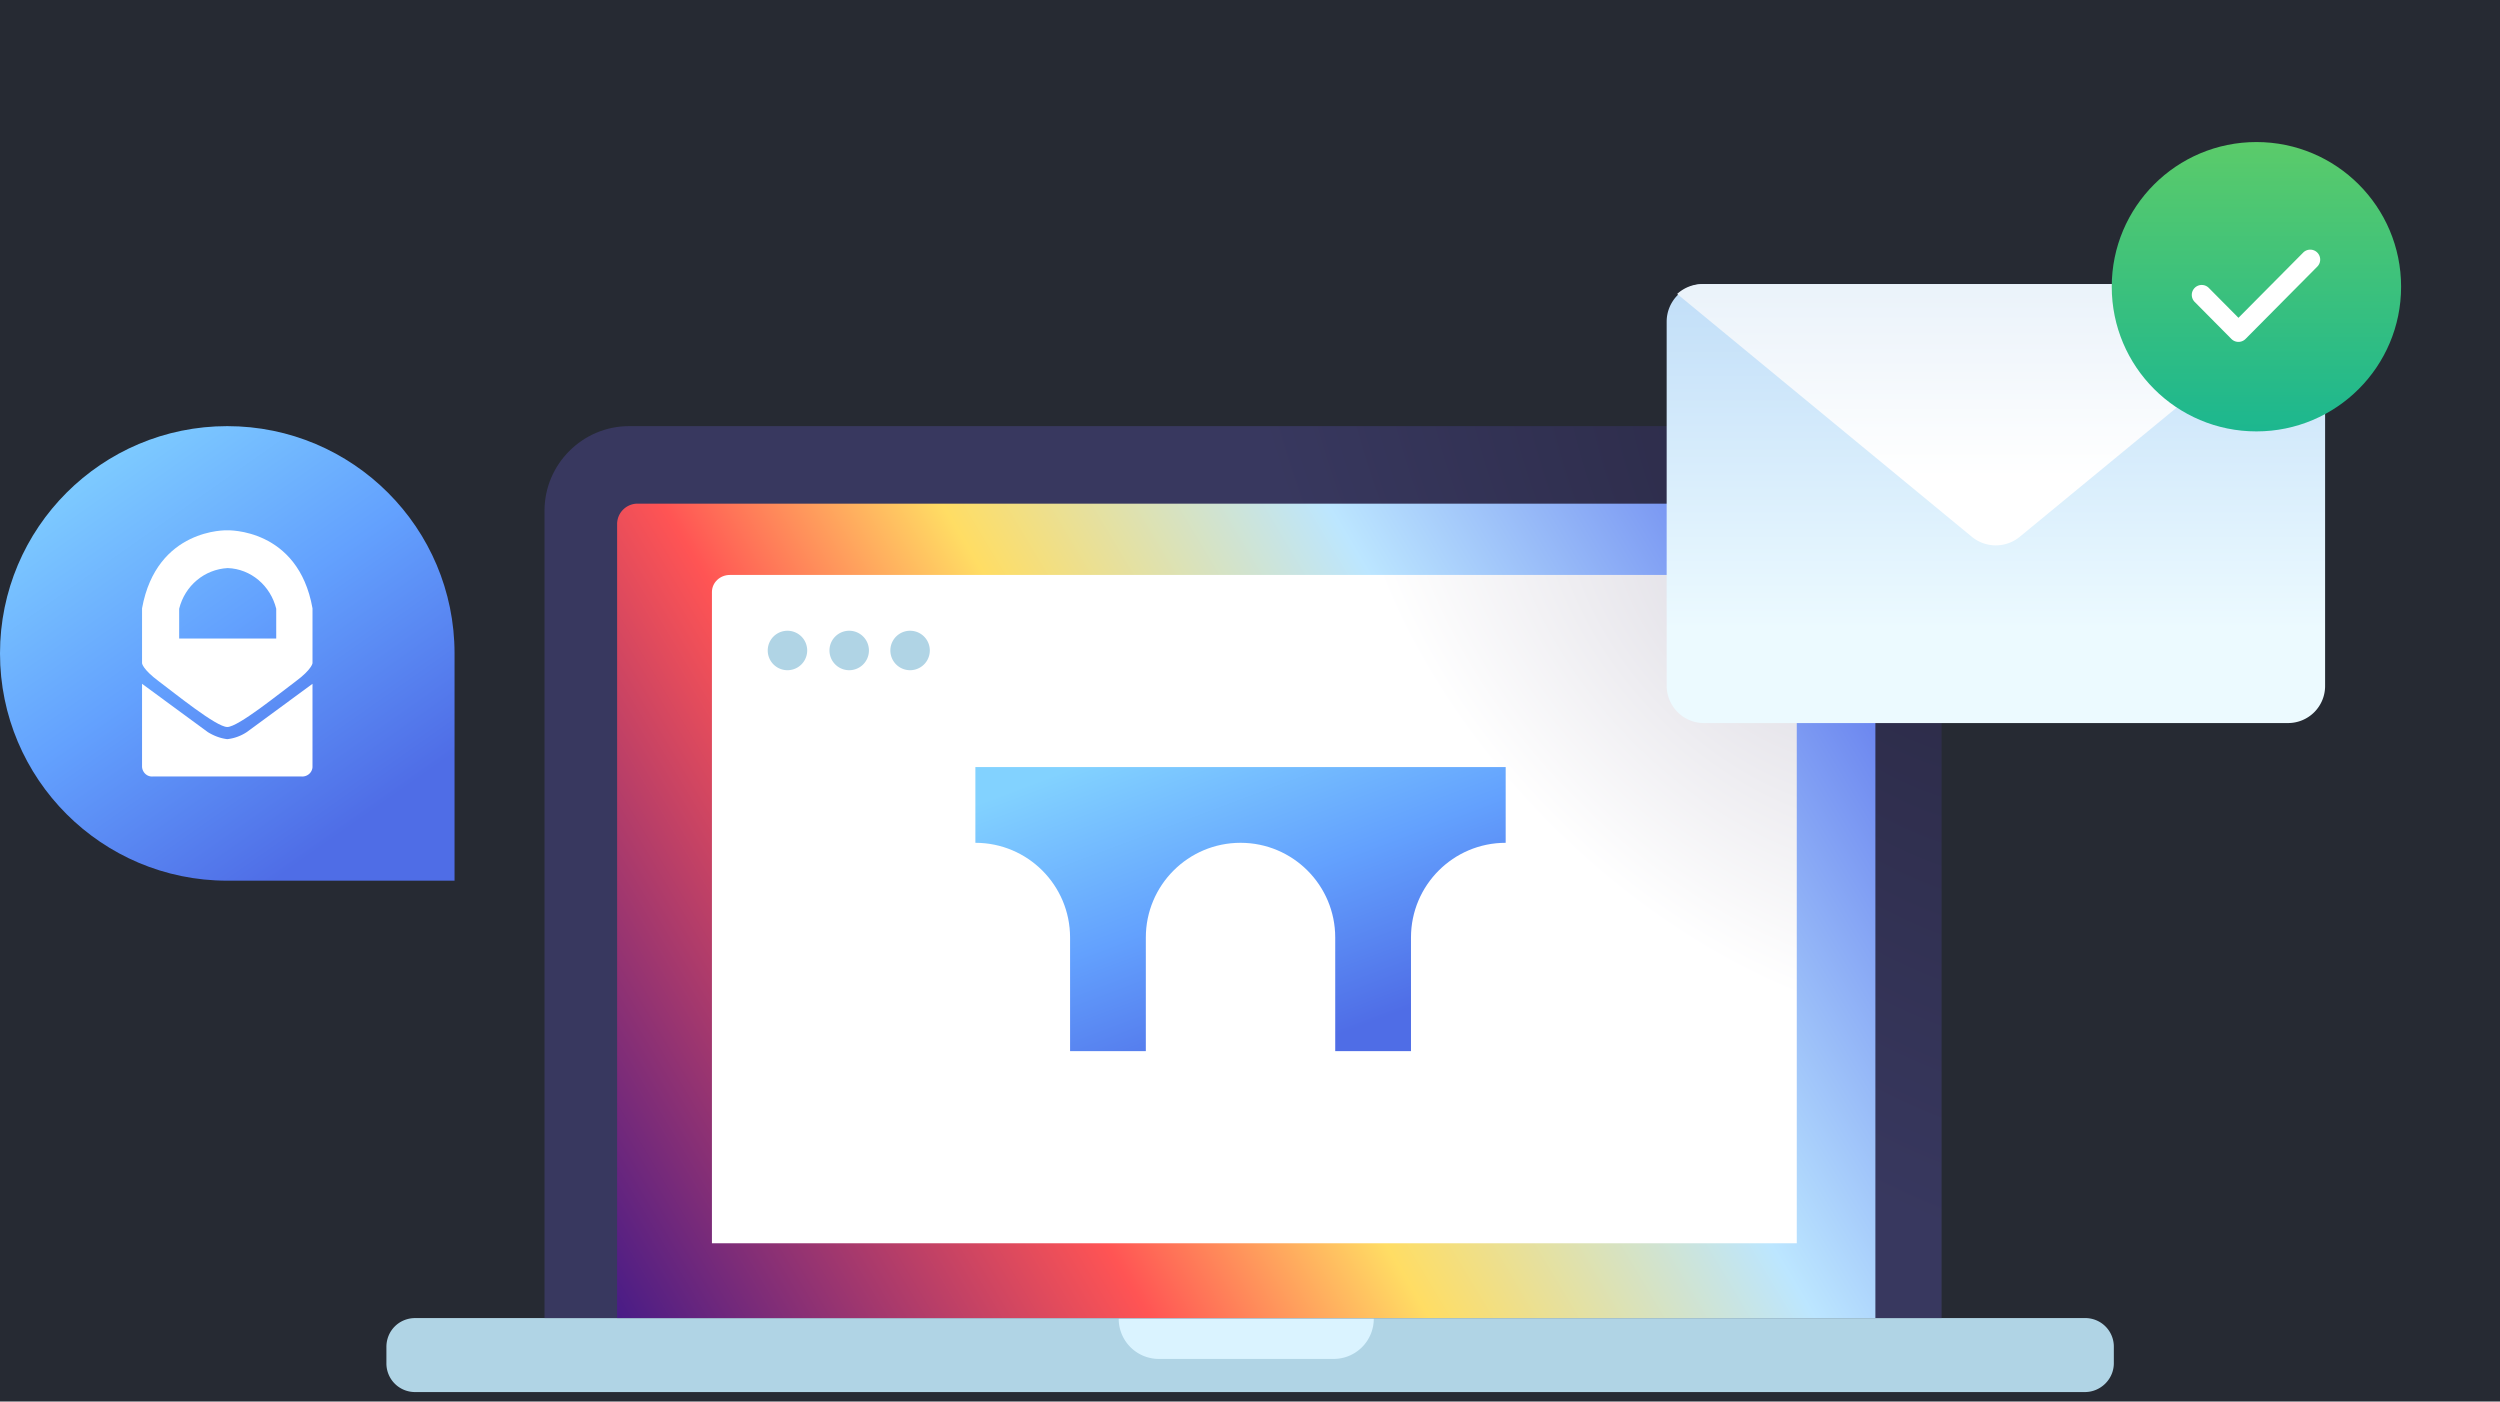
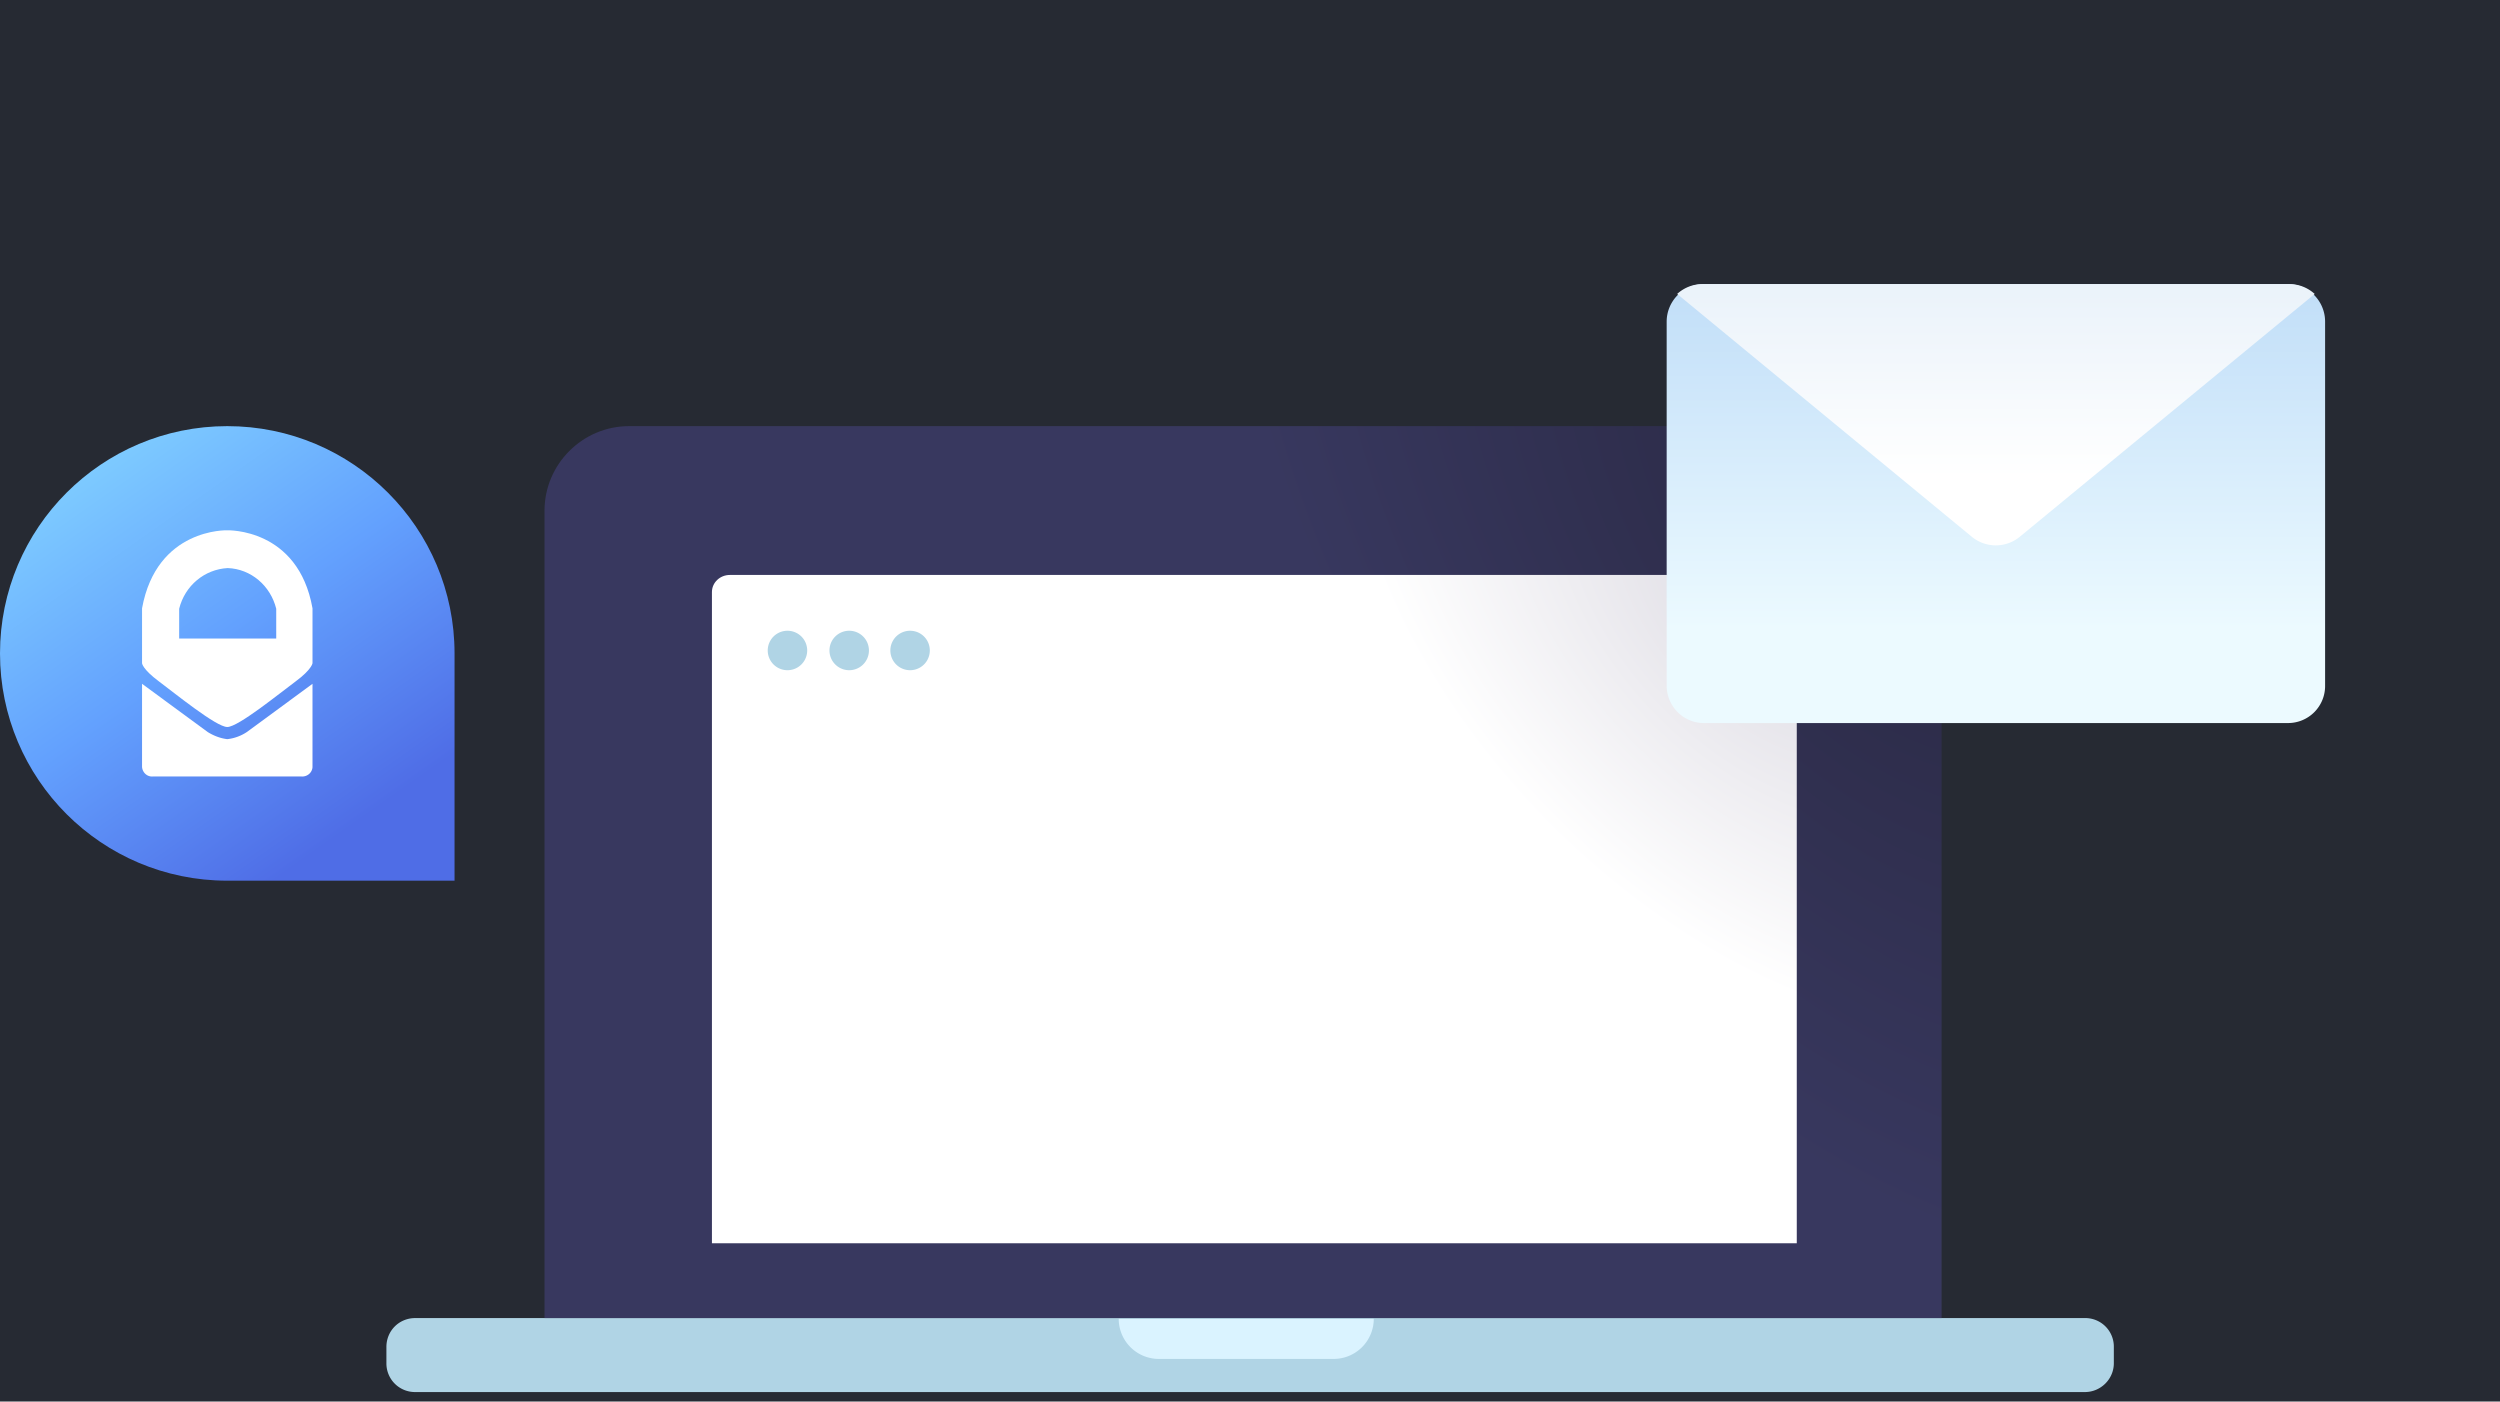
<svg xmlns="http://www.w3.org/2000/svg" xmlns:ns1="http://sodipodi.sourceforge.net/DTD/sodipodi-0.dtd" xmlns:ns2="http://www.inkscape.org/namespaces/inkscape" width="264" height="148" fill="none" viewBox="0 0 264 148" version="1.1" id="svg90" ns1:docname="img-welcome-dark.svg" ns2:version="1.1.1 (3bf5ae0d25, 2021-09-20)" ns2:export-filename="/home/dev/gopath/src/github.com/ProtonMail/proton-bridge/internal/frontend/qml/icons/img-welcome.png" ns2:export-xdpi="400" ns2:export-ydpi="400">
  <ns1:namedview id="namedview92" pagecolor="#505050" bordercolor="#ffffff" borderopacity="1" ns2:pageshadow="0" ns2:pageopacity="0" ns2:pagecheckerboard="1" showgrid="false" ns2:snap-page="true" ns2:zoom="4.3513514" ns2:cx="132.02795" ns2:cy="74.114907" ns2:window-width="2556" ns2:window-height="1404" ns2:window-x="0" ns2:window-y="16" ns2:window-maximized="1" ns2:current-layer="svg90" />
  <rect style="fill:#262a33;stroke-width:1.89;stroke-linecap:round;stroke-linejoin:round;fill-opacity:1" id="rect931" width="264" height="148" x="0" y="0" ns2:export-filename="/home/dev/gopath/src/github.com/ProtonMail/proton-bridge/internal/frontend/qml/icons/img-welcome-dark.png" ns2:export-xdpi="400" ns2:export-ydpi="400" />
  <path fill="#B0D4E5" d="M220.171 147.001H43.856a3.018 3.018 0 01-3.051-3.051v-1.712c0-1.711 1.34-3.05 3.05-3.05h176.316a3.017 3.017 0 013.05 3.05v1.712c0 1.711-1.413 3.051-3.05 3.051z" id="path2" />
  <path fill="#DAF3FF" d="M140.83 143.503h-18.454a4.24 4.24 0 01-4.241-4.241h26.936a4.24 4.24 0 01-4.241 4.241z" id="path4" />
  <path fill="url(#paint0_radial_6541_18774)" d="M205.034 139.187H57.501V53.929c0-4.91 4.018-8.929 8.93-8.929h129.673c4.912 0 8.93 4.018 8.93 8.93v85.257z" id="path6" />
-   <path fill="url(#paint1_linear_6541_18774)" d="M198.115 139.187H65.167V55.343a2.16 2.16 0 012.158-2.158h128.558a2.16 2.16 0 012.158 2.158v83.844h.074z" id="path8" />
  <path fill="url(#paint2_radial_6541_18774)" d="M189.805 131.286H75.18V62.519c0-.996.848-1.804 1.892-1.804h110.775c1.044 0 1.892.808 1.892 1.803v68.768h.066z" id="path10" />
  <path fill="#B0D4E5" d="M83.156 70.774a2.083 2.083 0 100-4.167 2.083 2.083 0 000 4.167zM89.63 70.774a2.084 2.084 0 100-4.167 2.084 2.084 0 000 4.167zM96.105 70.774a2.083 2.083 0 100-4.167 2.083 2.083 0 000 4.167z" id="path12" />
  <path fill="url(#paint3_linear_6541_18774)" d="M0 69c0-13.255 10.745-24 24-24s24 10.745 24 24v24H24C10.745 93 0 82.255 0 69z" id="path14" />
  <g id="g20">
    <path fill="url(#paint4_linear_6541_18774)" d="M241.633 76.354h-61.709c-2.177 0-3.924-1.792-3.924-3.965V33.965c0-2.173 1.774-3.965 3.924-3.965h61.682c2.177 0 3.924 1.792 3.924 3.965v38.424a3.91 3.91 0 01-3.897 3.965z" id="path16" />
    <path fill="url(#paint5_linear_6541_18774)" d="M208.232 56.69a3.984 3.984 0 005.048 0l31.151-25.648A3.97 3.97 0 00241.758 30H179.78a3.97 3.97 0 00-2.673 1.042l31.125 25.648z" id="path18" />
  </g>
-   <path fill="url(#paint6_linear_6541_18774)" d="M159 81h-56v8c5.523 0 10 4.477 10 10v12h8V99c0-5.523 4.477-10 10-10s10 4.477 10 10v12h8V99c0-5.523 4.477-10 10-10v-8z" id="path22" />
  <g id="g28">
    <path fill="#fff" d="M24 56s-7.45-.265-9 8.238v5.802s.043.62 1.766 1.904c1.722 1.284 6.072 4.827 7.234 4.827 1.163 0 5.555-3.587 7.235-4.827C32.913 70.704 33 70.04 33 70.04v-5.802c-1.507-8.503-9-8.237-9-8.237zM18.92 67.428v-3.145c.603-2.435 2.67-4.162 5.124-4.295 2.455.088 4.522 1.86 5.125 4.295v3.145H18.919z" id="path24" />
    <path fill="#fff" d="M24 78.055c-.732-.088-1.421-.354-2.067-.752L15 72.21v8.768c.043.62.56 1.063 1.12 1.019h15.717c.603.044 1.12-.399 1.162-.974V72.21l-6.932 5.093a4.67 4.67 0 01-2.067.752z" id="path26" />
  </g>
  <g id="g34">
-     <circle cx="238.278" cy="30.278" r="15.278" fill="url(#paint7_linear_6541_18774)" id="circle30" />
-     <path fill="#fff" fill-rule="evenodd" d="M244.702 26.668a1.05 1.05 0 01.005 1.485l-7.579 7.64a1.052 1.052 0 01-1.492 0l-3.878-3.91a1.05 1.05 0 111.491-1.48l3.133 3.158 6.834-6.887a1.051 1.051 0 011.486-.006z" clip-rule="evenodd" id="path32" />
-   </g>
+     </g>
  <defs id="defs88">
    <linearGradient id="paint1_linear_6541_18774" x1="62.708" x2="206.623" y1="144.988" y2="58.752" gradientUnits="userSpaceOnUse">
      <stop stop-color="#35168C" id="stop36" />
      <stop offset=".318" stop-color="#FF5454" id="stop38" />
      <stop offset=".469" stop-color="#FFDD64" id="stop40" />
      <stop offset=".677" stop-color="#BCE6FF" id="stop42" />
      <stop offset=".911" stop-color="#6983EF" id="stop44" />
      <stop offset="1" stop-color="#2395FF" id="stop46" />
    </linearGradient>
    <linearGradient id="paint3_linear_6541_18774" x1="33.965" x2="4.721" y1="89.503" y2="47.95" gradientUnits="userSpaceOnUse">
      <stop stop-color="#4F6DE6" id="stop49" />
      <stop offset=".483" stop-color="#63A1FE" id="stop51" />
      <stop offset="1" stop-color="#82D2FF" id="stop53" />
    </linearGradient>
    <linearGradient id="paint4_linear_6541_18774" x1="210.765" x2="210.765" y1="30" y2="66.421" gradientUnits="userSpaceOnUse">
      <stop stop-color="#C1DEF8" id="stop56" />
      <stop offset="1" stop-color="#ECFAFF" id="stop58" />
    </linearGradient>
    <linearGradient id="paint5_linear_6541_18774" x1="210.769" x2="210.769" y1="18.412" y2="50.418" gradientUnits="userSpaceOnUse">
      <stop stop-color="#DEEBF7" id="stop61" />
      <stop offset="1" stop-color="#fff" id="stop63" />
    </linearGradient>
    <linearGradient id="paint6_linear_6541_18774" x1="142.626" x2="129.807" y1="108.815" y2="74.814" gradientUnits="userSpaceOnUse">
      <stop stop-color="#4F6DE6" id="stop66" />
      <stop offset=".483" stop-color="#63A1FE" id="stop68" />
      <stop offset="1" stop-color="#82D2FF" id="stop70" />
    </linearGradient>
    <linearGradient id="paint7_linear_6541_18774" x1="238.278" x2="238.278" y1="15" y2="45.556" gradientUnits="userSpaceOnUse">
      <stop stop-color="#5BCB6A" id="stop73" />
      <stop offset="1" stop-color="#1CB78F" id="stop75" />
    </linearGradient>
    <radialGradient id="paint0_radial_6541_18774" cx="0" cy="0" r="1" gradientTransform="matrix(-49 33.5 -52.473 -76.753 201 51.5)" gradientUnits="userSpaceOnUse">
      <stop stop-color="#292842" id="stop78" />
      <stop offset="1" stop-color="#38385F" id="stop80" />
    </radialGradient>
    <radialGradient id="paint2_radial_6541_18774" cx="0" cy="0" r="1" gradientTransform="rotate(135 80.599 70.583) scale(33.941 55.129)" gradientUnits="userSpaceOnUse">
      <stop stop-color="#DDDBE3" id="stop83" />
      <stop offset="1" stop-color="#fff" id="stop85" />
    </radialGradient>
  </defs>
</svg>